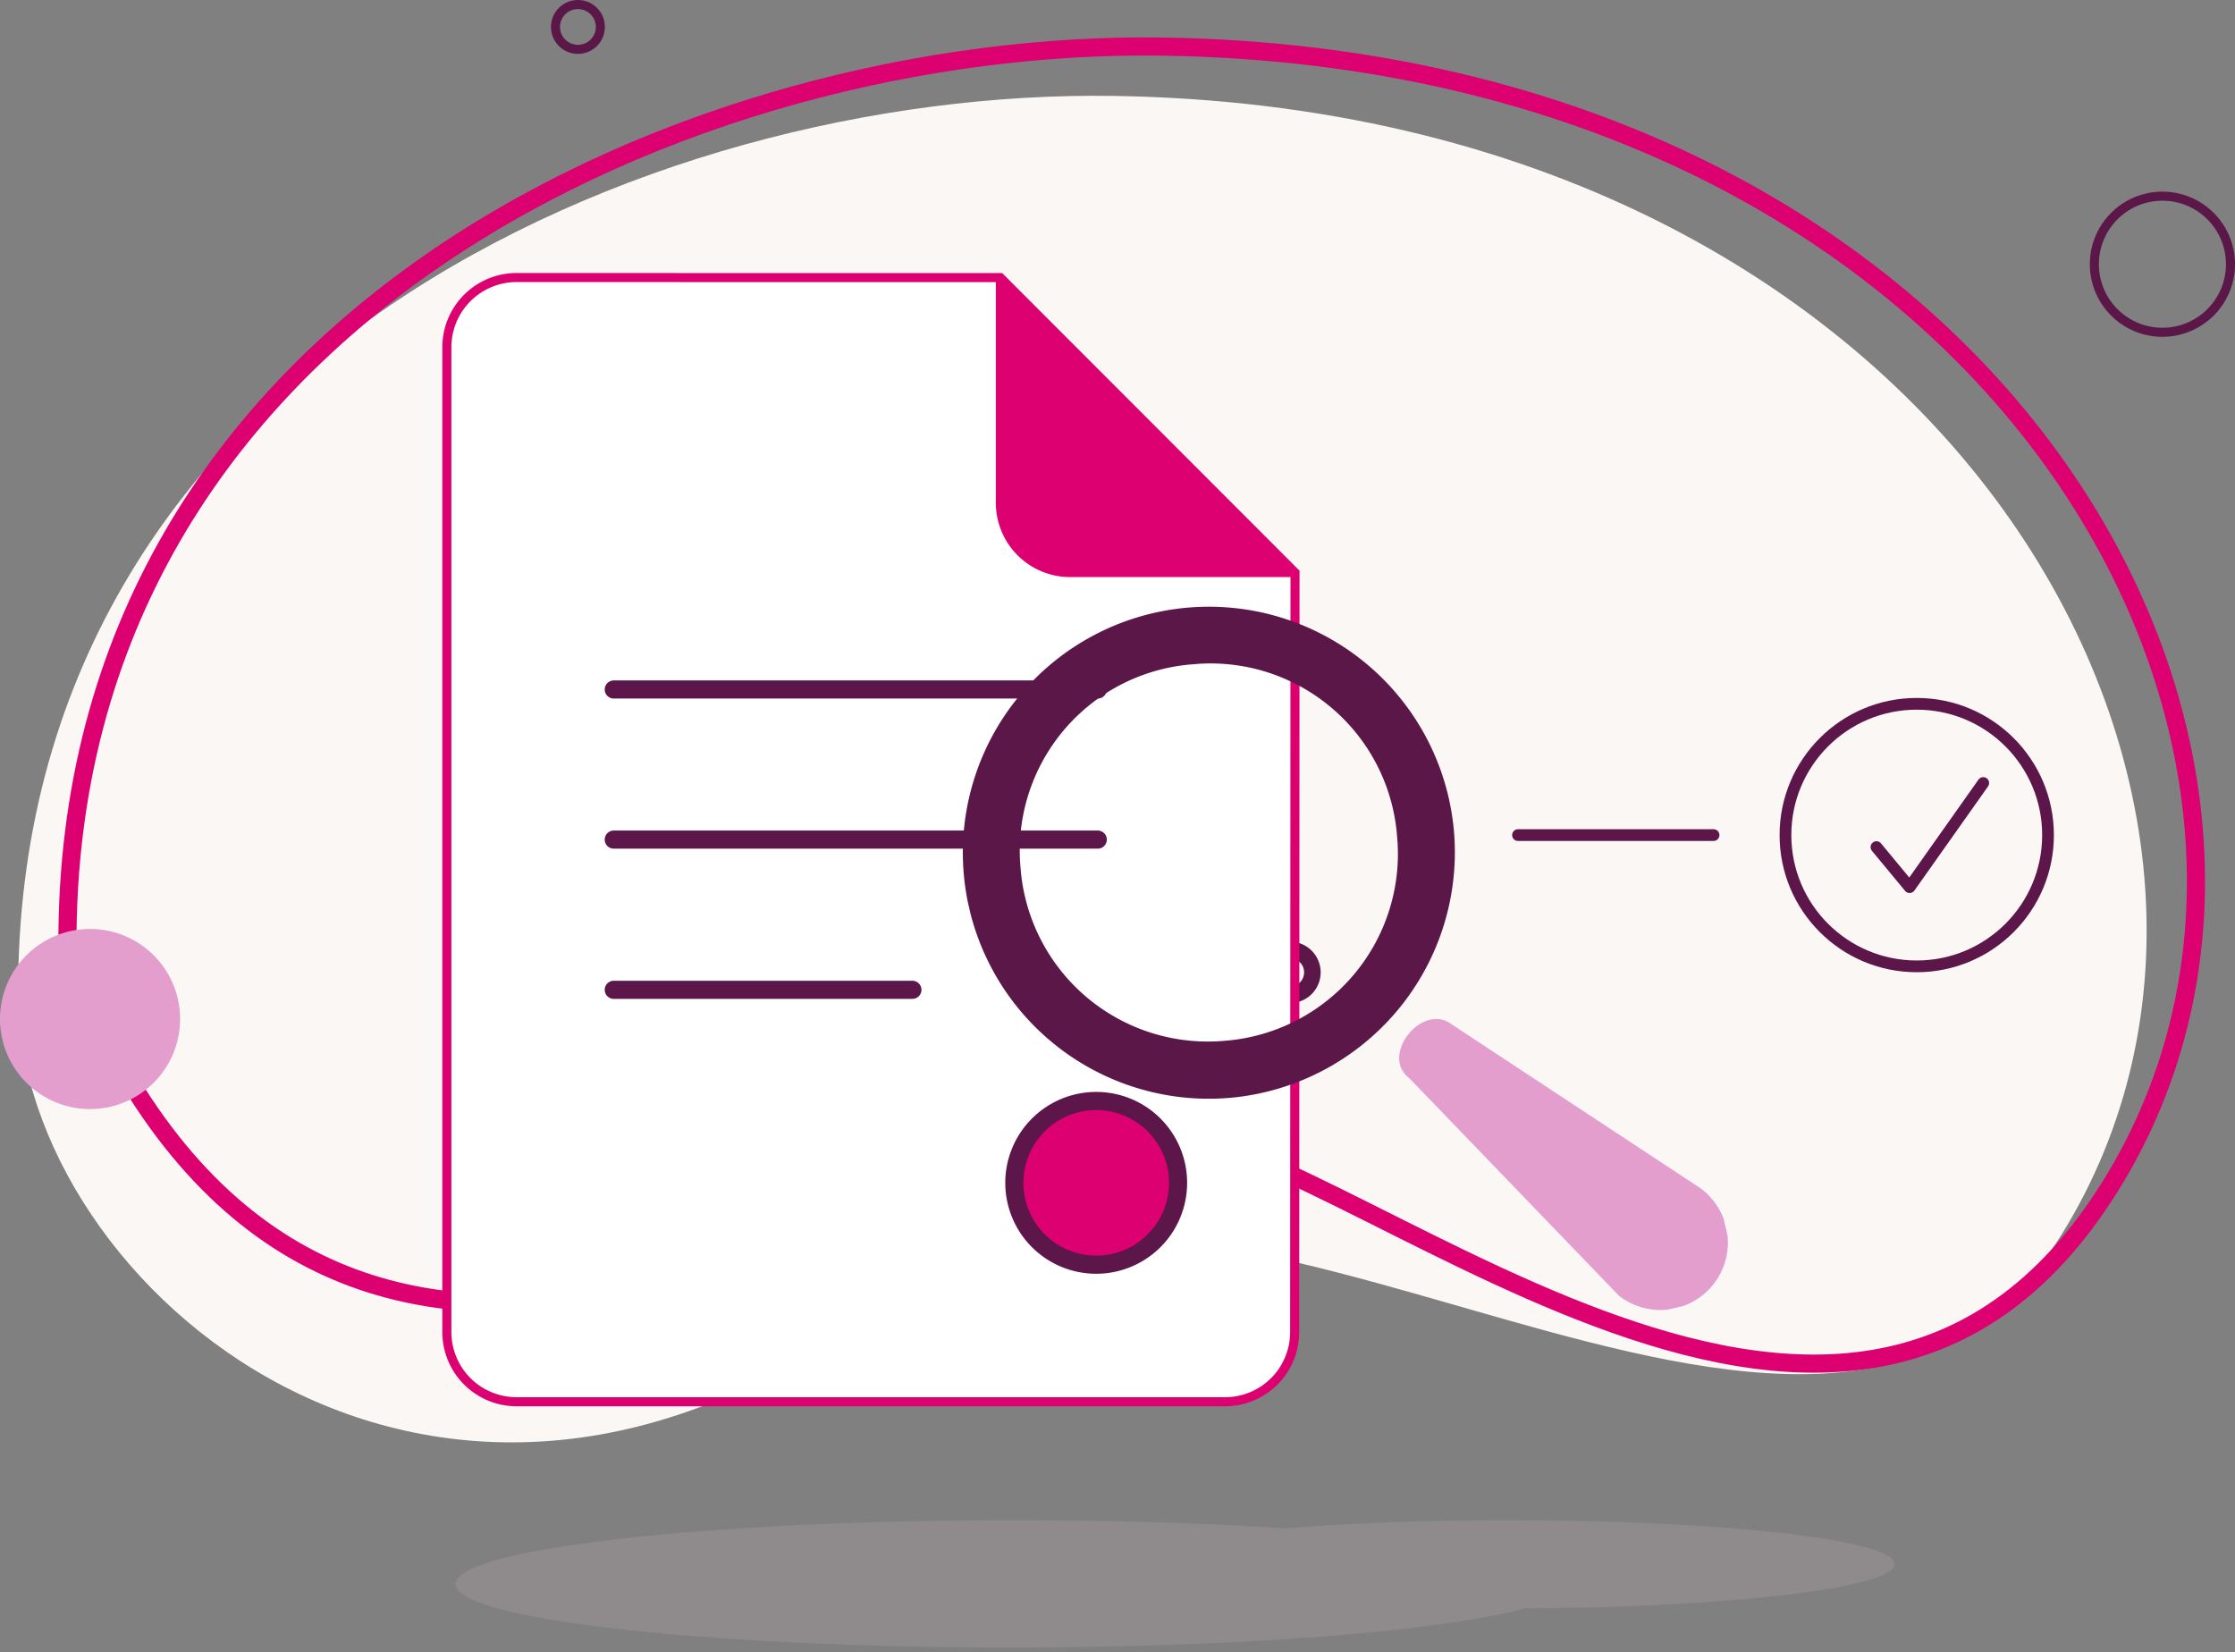
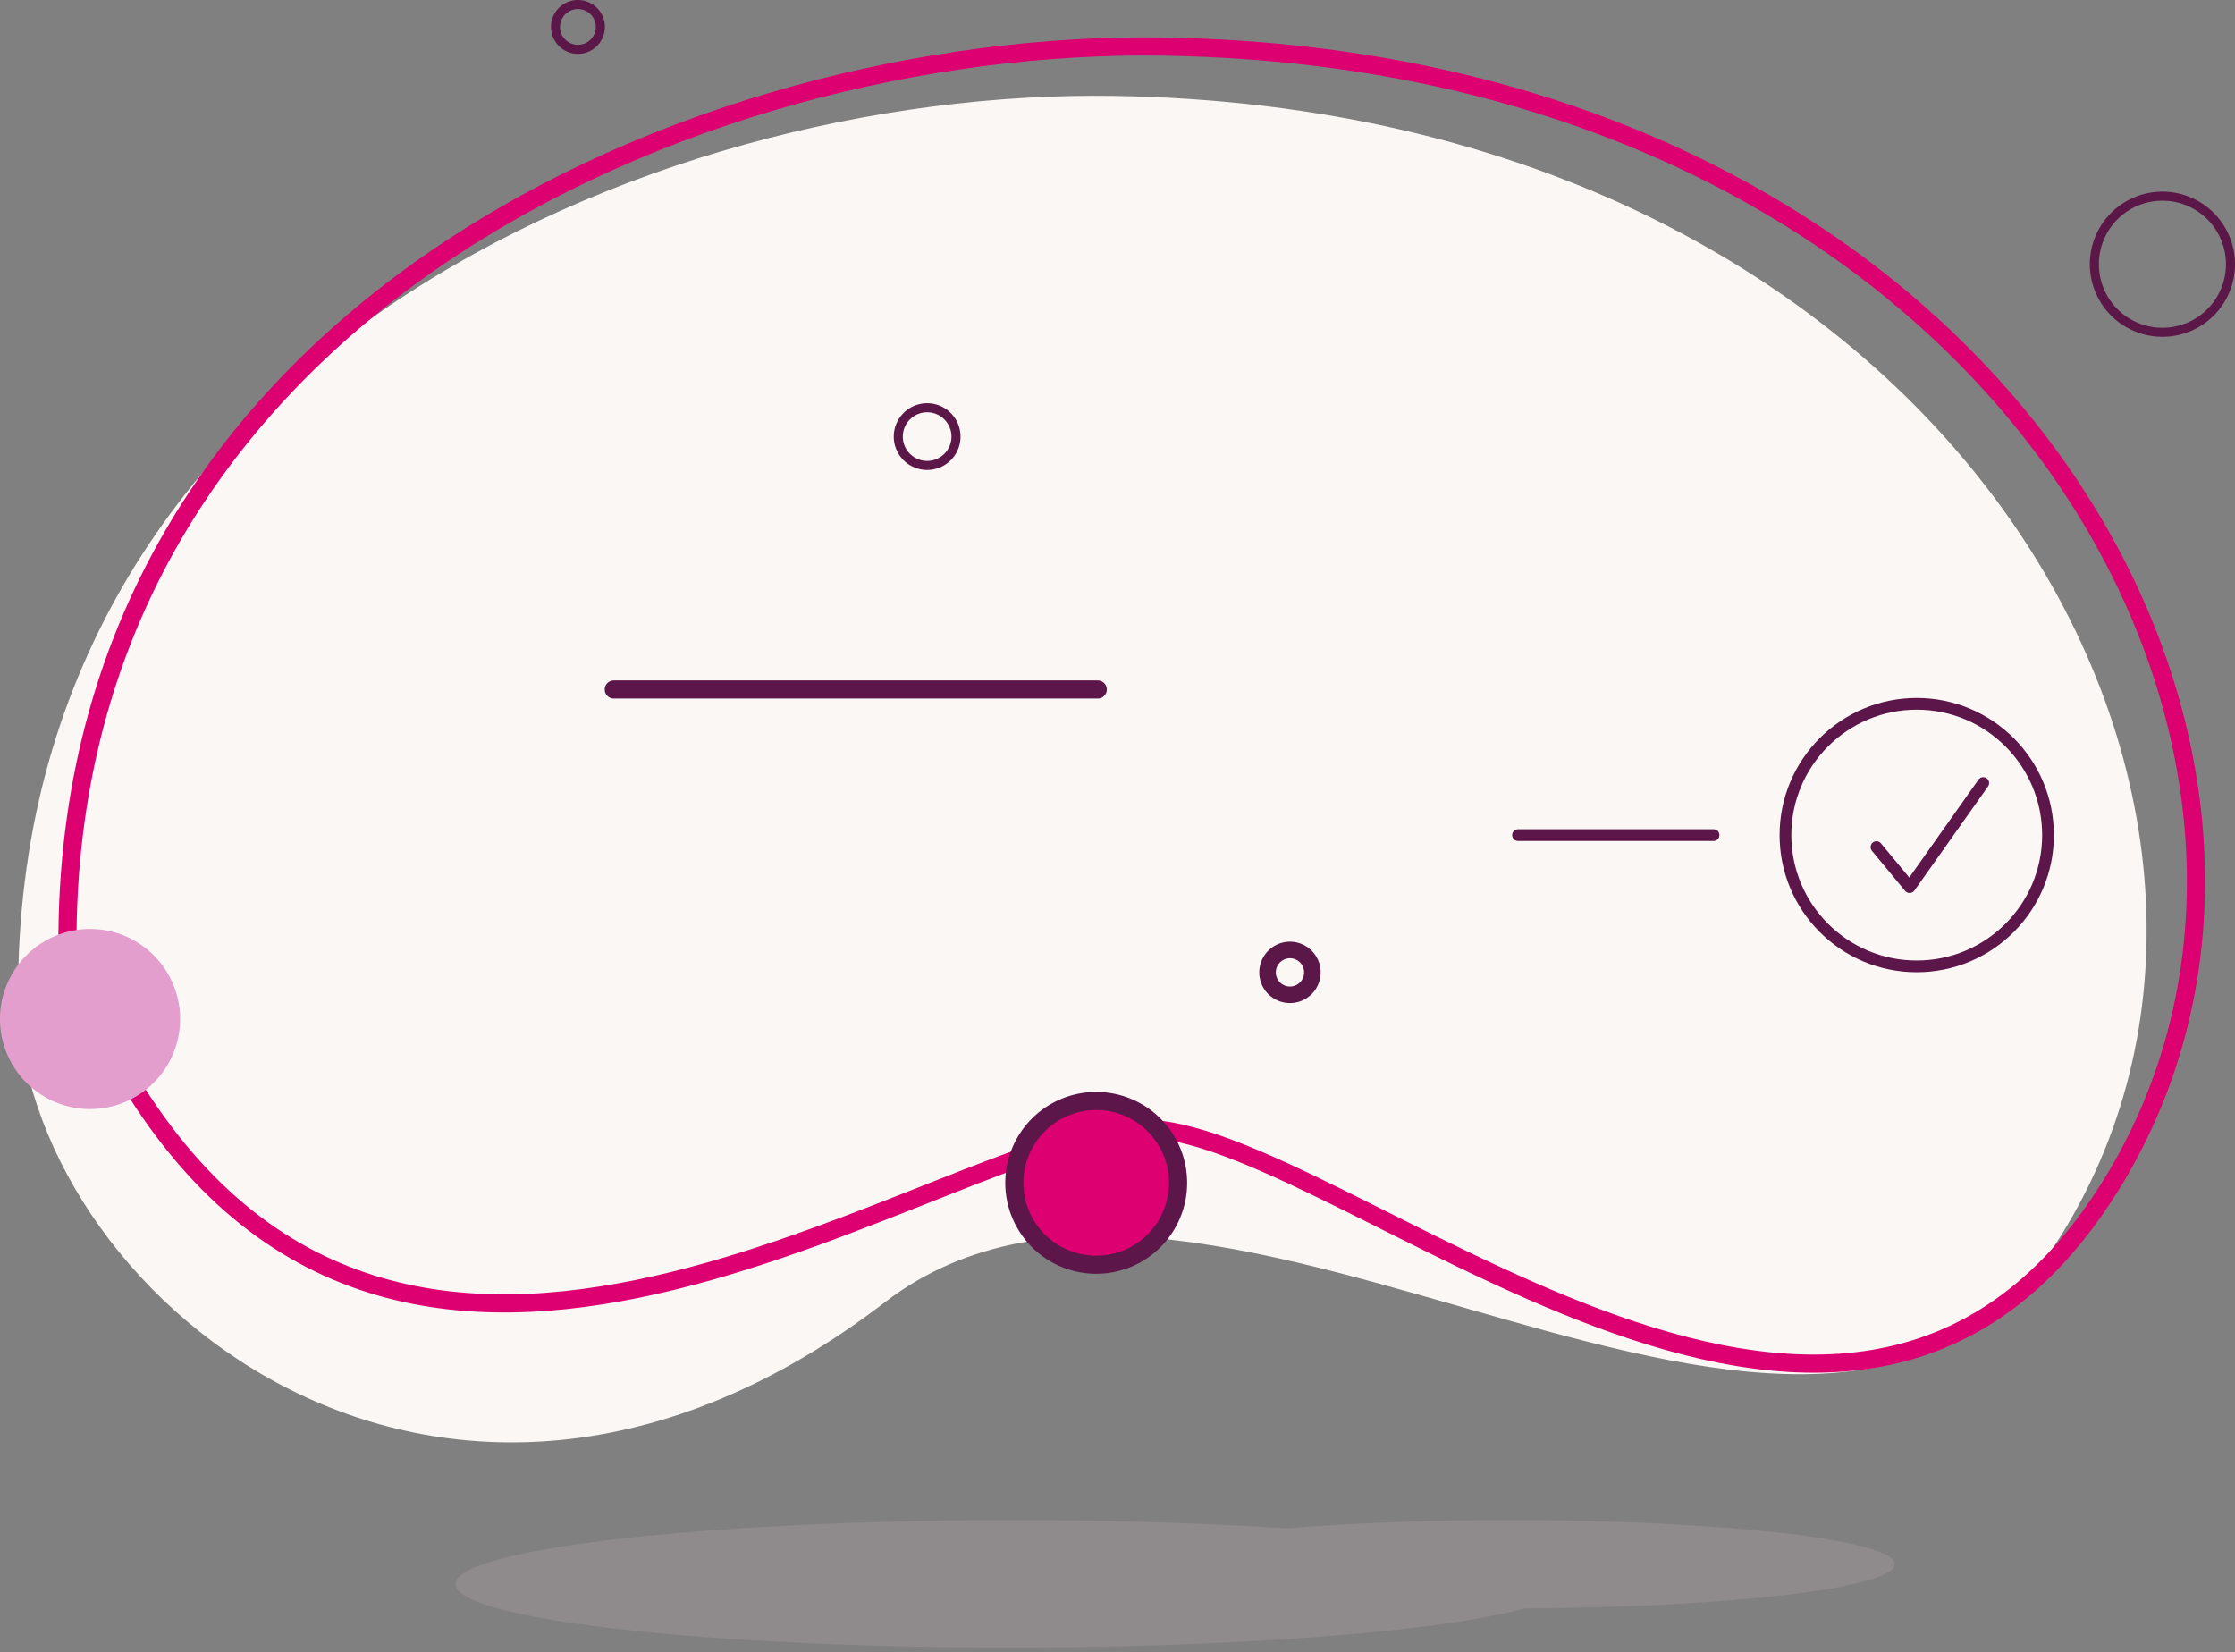
<svg xmlns="http://www.w3.org/2000/svg" width="246.633" height="182.316" viewBox="0 0 246.633 182.316">
  <rect x="0" y="0" width="246.633" height="182.316" fill="#808080" stroke="none" />
  <defs>
    <clipPath id="clip-path">
-       <rect id="Rectangle_97" data-name="Rectangle 97" width="73.405" height="87.801" fill="none" />
-     </clipPath>
+       </clipPath>
  </defs>
  <g id="Illus_etre_rapelle" data-name="Illus etre rapelle" transform="translate(-1008.977 -1018.736)">
    <path id="Tracé_126" data-name="Tracé 126" d="M225.44,125.769C255.124,78.126,213.351,1.4,120.835.015,69.408-.753-.346,29.4,0,99.333c.159,32.016,46.246,71.708,95.683,33.785,36.135-27.719,103.165,35.329,129.755-7.349" transform="translate(1010.977 1029.305)" fill="#faf7f5" />
    <path id="Tracé_212" data-name="Tracé 212" d="M0,99.333C-.346,29.4,69.408-.753,120.835.015,213.351,1.4,255.124,78.126,225.44,125.769s-85.3-6.62-106.893-6.331S39.306,165.245,7.611,115.374" transform="translate(1016.42 1023.862)" fill="none" stroke="#dd0071" stroke-width="2" />
    <path id="Tracé_169" data-name="Tracé 169" d="M76.154,443.451a2.473,2.473,0,1,1-2.473-2.473A2.473,2.473,0,0,1,76.154,443.451Z" transform="translate(999.07 578.258)" fill="none" stroke="#5c1749" stroke-linecap="round" stroke-miterlimit="10" stroke-width="1" />
    <path id="Tracé_207" data-name="Tracé 207" d="M76.154,443.451a2.473,2.473,0,1,1-2.473-2.473A2.473,2.473,0,0,1,76.154,443.451Z" transform="translate(1077.644 682.594)" fill="none" stroke="#5c1749" stroke-linecap="round" stroke-miterlimit="10" stroke-width="1.828" />
    <path id="Tracé_370" data-name="Tracé 370" d="M86.227,448.487a7.51,7.51,0,1,1-7.509-7.509A7.509,7.509,0,0,1,86.227,448.487Z" transform="translate(1168.884 599.408)" fill="none" stroke="#5c1749" stroke-linecap="round" stroke-miterlimit="10" stroke-width="1" />
    <path id="Tracé_191" data-name="Tracé 191" d="M91.083,450.915a9.938,9.938,0,1,1-9.937-9.937A9.937,9.937,0,0,1,91.083,450.915Z" transform="translate(937.77 680.276)" fill="#e39ece" />
    <path id="Tracé_206" data-name="Tracé 206" d="M77.573,444.161a3.183,3.183,0,1,1-3.183-3.183A3.183,3.183,0,0,1,77.573,444.161Z" transform="translate(1036.898 622.756)" fill="none" stroke="#5c1749" stroke-linecap="round" stroke-miterlimit="10" stroke-width="1" />
    <path id="Union_2" data-name="Union 2" d="M61.192,14.058C27.273,14.058-.124,10.91,0,7.029S27.722,0,61.64,0C72.57,0,82.82.33,91.693.9,98.675.334,107.209,0,116.414,0c23.51,0,42.5,2.183,42.411,4.874-.084,2.616-18.178,4.749-40.8,4.865-9.336,2.536-31.269,4.319-56.788,4.319Z" transform="translate(1059.242 1186.494)" fill="#c4aeb9" stroke="rgba(0,0,0,0)" stroke-miterlimit="10" stroke-width="1" opacity="0.231" />
    <g id="Groupe_334" data-name="Groupe 334" transform="translate(-80.367 -33.263)">
      <g id="Groupe_333" data-name="Groupe 333" transform="translate(1138.655 1082.628)">
        <g id="Groupe_333-2" data-name="Groupe 333" transform="translate(0 0)">
-           <path id="Tracé_289" data-name="Tracé 289" d="M7.676,0l53.4.008L93.594,32.557l-.039,83.831a7.685,7.685,0,0,1-7.664,7.676H7.676A7.694,7.694,0,0,1,0,116.388V7.676A7.694,7.694,0,0,1,7.676,0" transform="translate(0 0)" fill="#fff" stroke="#dd0071" stroke-width="1" fill-rule="evenodd" />
-           <path id="Tracé_290" data-name="Tracé 290" d="M62.481,32.552H37.643a7.7,7.7,0,0,1-7.676-7.678V0" transform="translate(31.113 0.004)" fill="#dd0071" stroke="#dd0071" stroke-width="1" fill-rule="evenodd" />
          <path id="Tracé_291" data-name="Tracé 291" d="M39.762,44.584a9.033,9.033,0,1,0,9.025,9.025A9.03,9.03,0,0,0,39.762,44.584Z" transform="translate(31.901 46.29)" fill="#dd0071" stroke="#5c1649" stroke-linecap="round" stroke-linejoin="round" stroke-width="2" />
          <line id="Ligne_80" data-name="Ligne 80" x2="53.41" transform="translate(18.418 45.461)" fill="none" stroke="#5c1649" stroke-linecap="round" stroke-linejoin="round" stroke-width="2" />
-           <line id="Ligne_81" data-name="Ligne 81" x2="53.41" transform="translate(18.418 62.027)" fill="none" stroke="#5c1649" stroke-linecap="round" stroke-linejoin="round" stroke-width="2" />
-           <line id="Ligne_82" data-name="Ligne 82" x2="32.956" transform="translate(18.418 78.604)" fill="none" stroke="#5c1649" stroke-linecap="round" stroke-linejoin="round" stroke-width="2" />
        </g>
      </g>
      <g id="Groupe_312" data-name="Groupe 312" transform="translate(1190.16 1125.626) rotate(-13)">
        <g id="Groupe_127" data-name="Groupe 127" clip-path="url(#clip-path)">
          <path id="Tracé_195" data-name="Tracé 195" d="M54.029,31.043A27.149,27.149,0,1,0,23.34,54.165,27.211,27.211,0,0,0,54.029,31.043M24.188,47.9A20.727,20.727,0,0,1,6.515,24.248,20.628,20.628,0,0,1,30.12,6.626,20.637,20.637,0,0,1,47.786,30.194,20.692,20.692,0,0,1,24.188,47.9" transform="translate(0 0)" fill="#5c1749" />
          <path id="Tracé_196" data-name="Tracé 196" d="M29.264,24.856,6.577,1.051C3.957-2.116-1.966,2.585.654,5.752L17.811,34.37a7.445,7.445,0,1,0,11.453-9.514" transform="translate(42.43 50.732)" fill="#e39ece" />
        </g>
      </g>
    </g>
    <g id="Groupe_384" data-name="Groupe 384" transform="translate(1206.003 1096.407)">
      <path id="Tracé_152" data-name="Tracé 152" d="M305.905,222.557l3.659,4.422,8.126-11.493" transform="translate(-295.863 -206.745)" fill="none" stroke="#5c1649" stroke-linecap="round" stroke-linejoin="round" stroke-width="1.294" />
      <circle id="Ellipse_16" data-name="Ellipse 16" cx="14.487" cy="14.487" r="14.487" fill="none" stroke="#5c1649" stroke-linecap="round" stroke-linejoin="round" stroke-width="1.294" />
      <line id="Ligne_45" data-name="Ligne 45" x1="21.579" transform="translate(-29.513 14.488)" fill="none" stroke="#5c1649" stroke-linecap="round" stroke-linejoin="round" stroke-width="1.294" />
    </g>
  </g>
</svg>